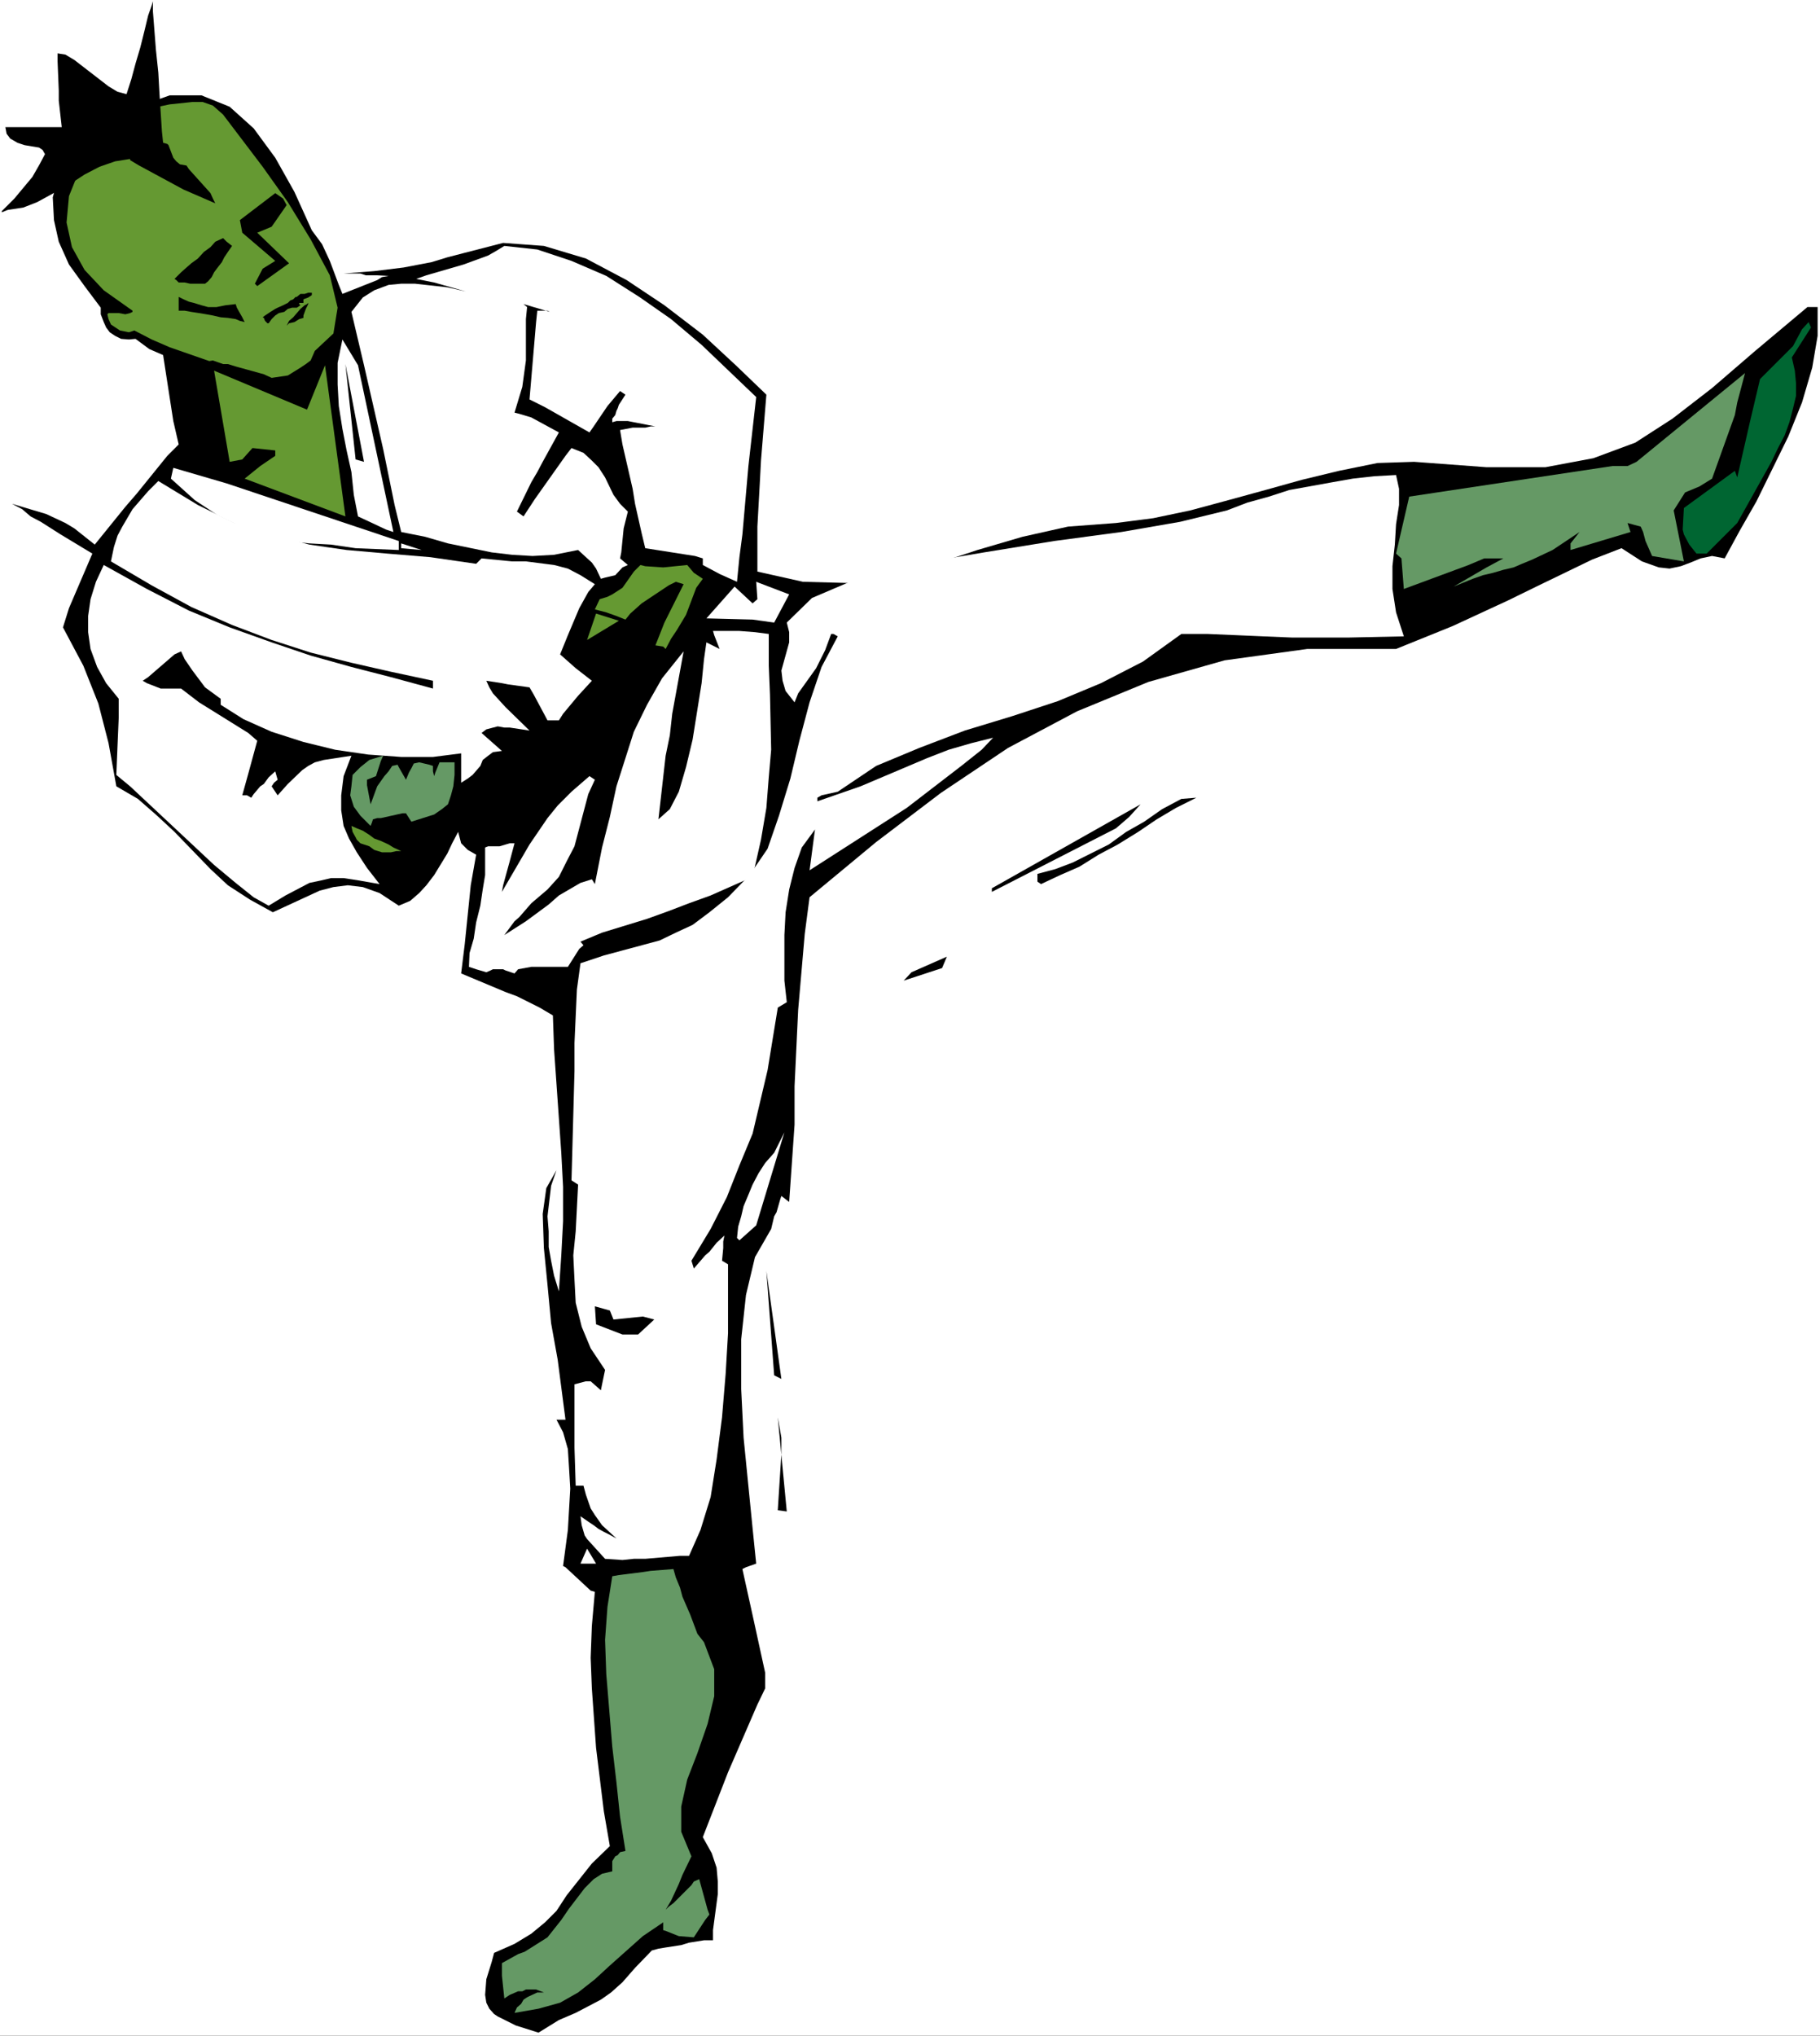
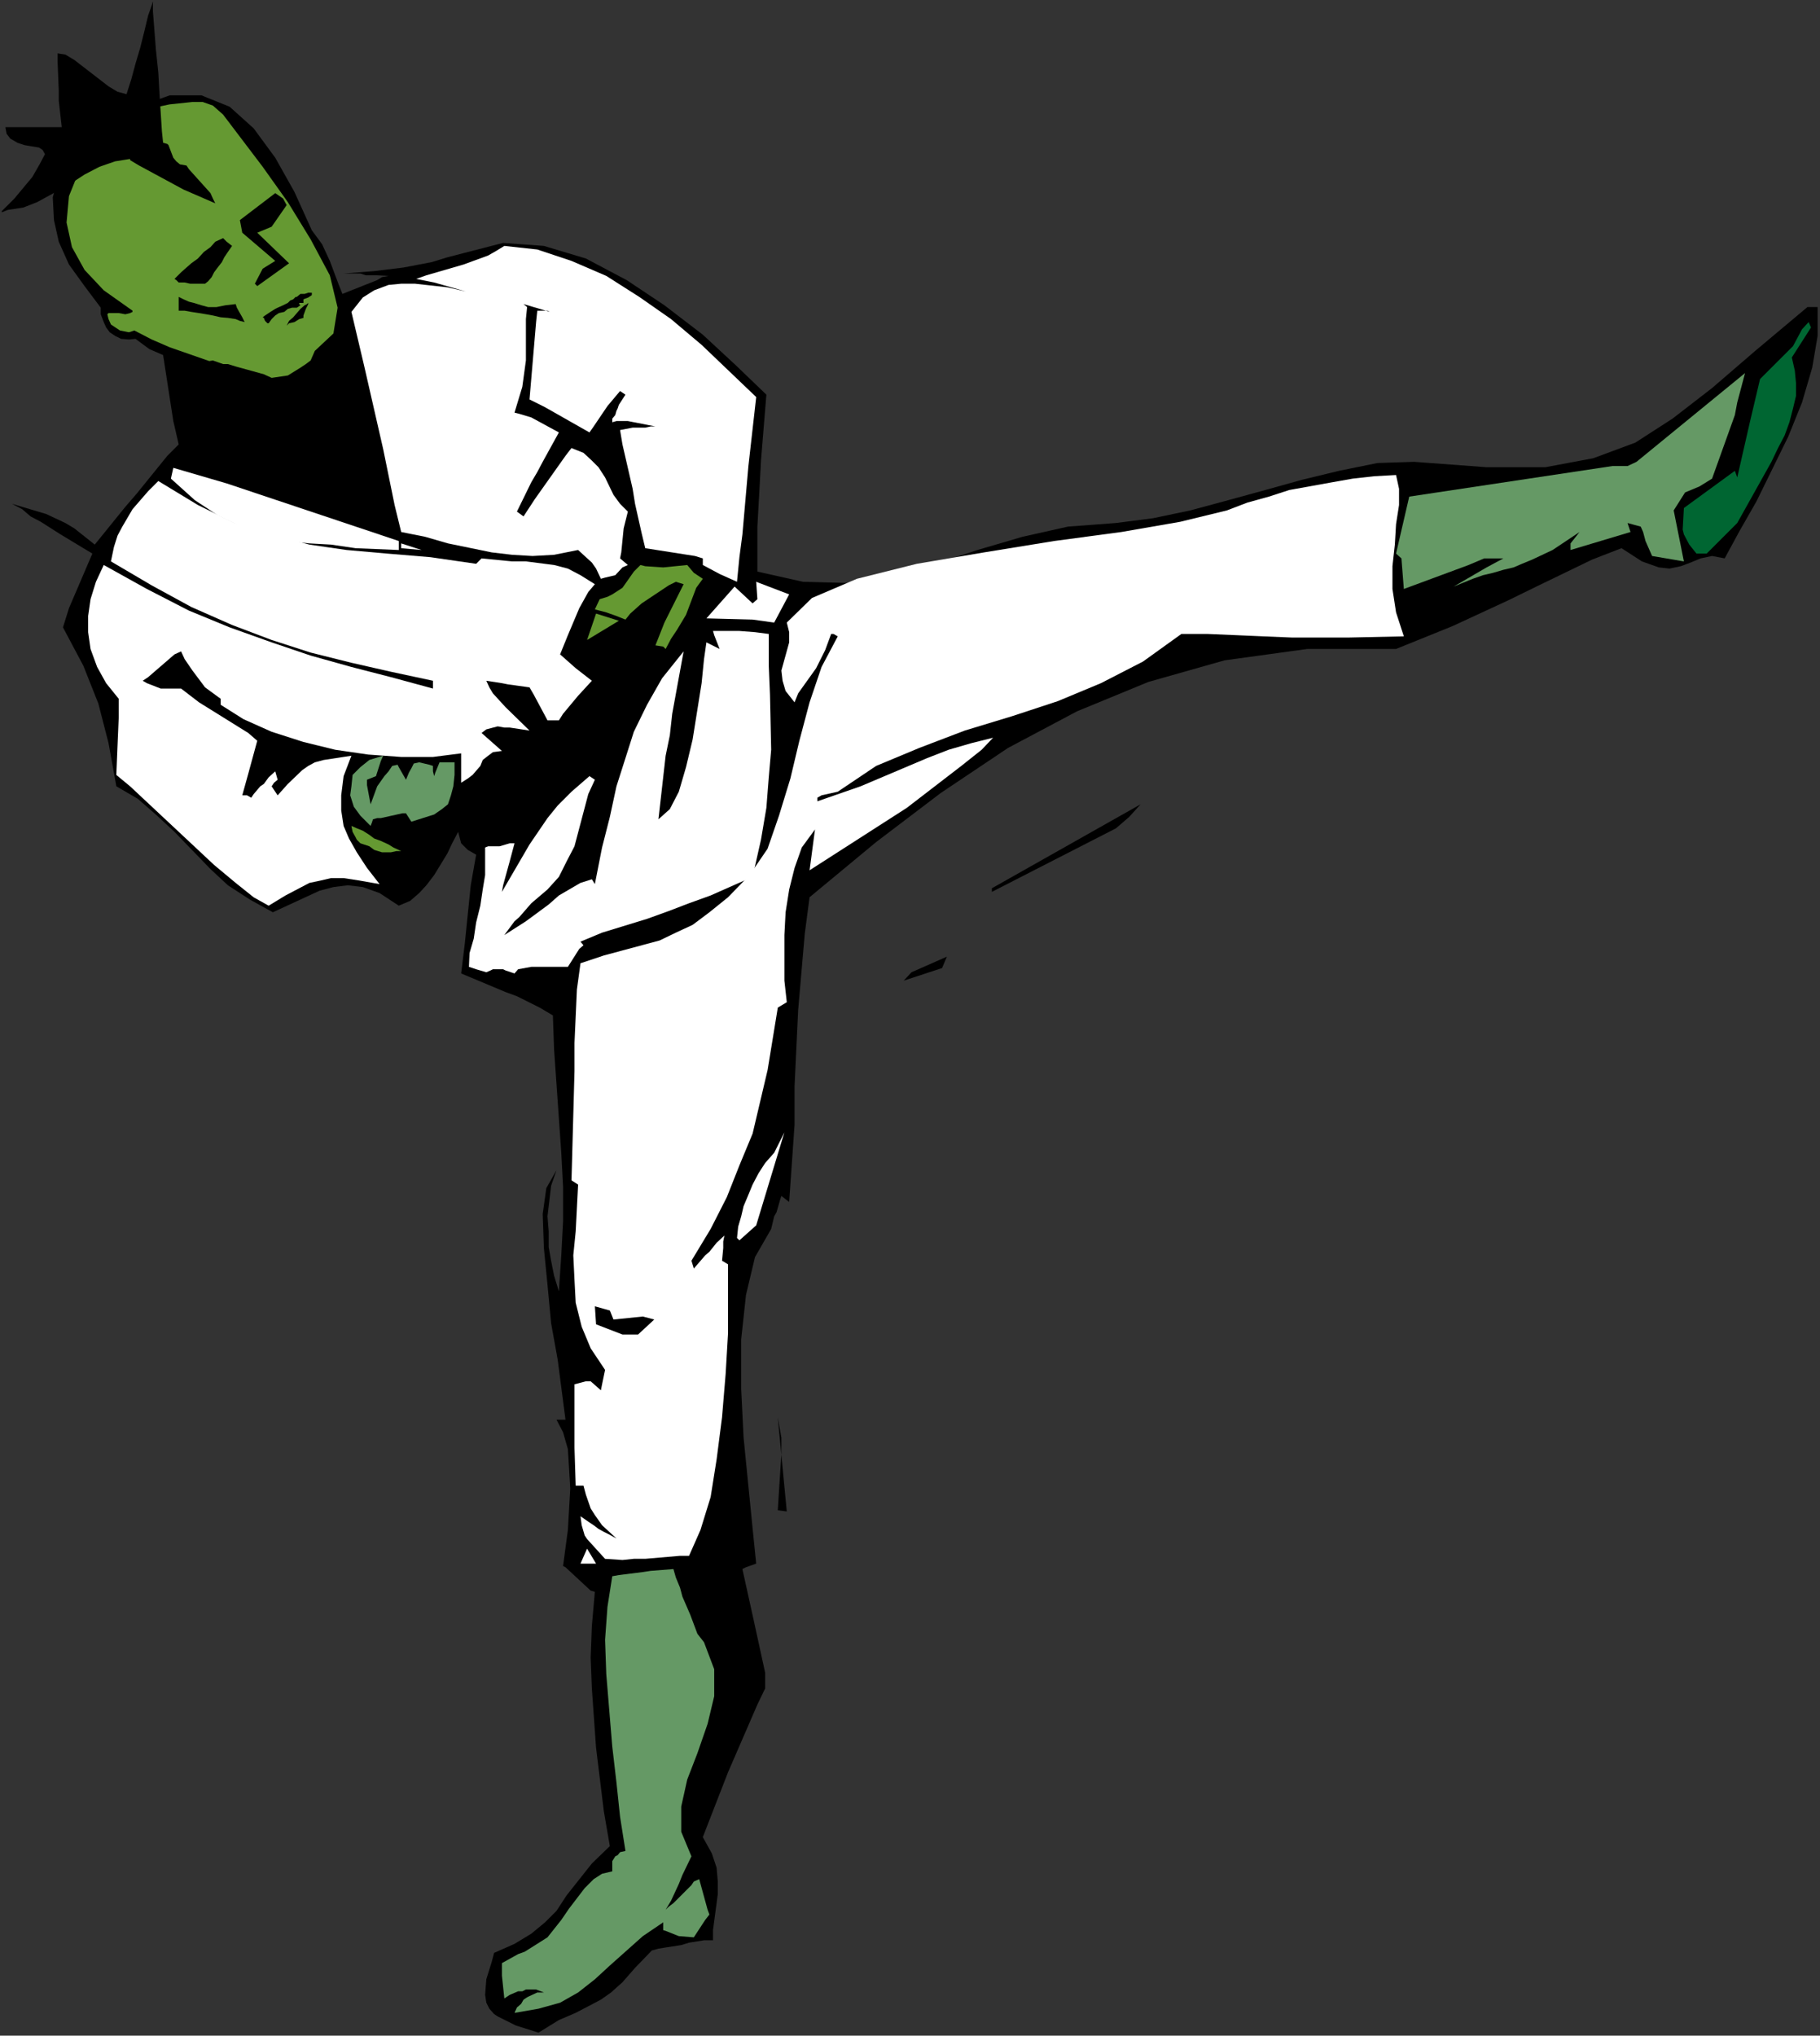
<svg xmlns="http://www.w3.org/2000/svg" xmlns:ns1="http://sodipodi.sourceforge.net/DTD/sodipodi-0.dtd" xmlns:ns2="http://www.inkscape.org/namespaces/inkscape" version="1.0" width="129.766mm" height="145.107mm" id="svg37" ns1:docname="Martial Arts 30.wmf">
  <rect width="100%" height="100%" fill="#333333" stroke="none" />
  <ns1:namedview id="namedview37" pagecolor="#ffffff" bordercolor="#000000" borderopacity="0.25" ns2:showpageshadow="2" ns2:pageopacity="0.0" ns2:pagecheckerboard="0" ns2:deskcolor="#d1d1d1" ns2:document-units="mm" />
  <defs id="defs1">
    <pattern id="WMFhbasepattern" patternUnits="userSpaceOnUse" width="6" height="6" x="0" y="0" />
  </defs>
-   <path style="fill:#ffffff;fill-opacity:1;fill-rule:evenodd;stroke:none" d="M 0,548.436 H 490.455 V 0 H 0 Z" id="path1" />
  <path style="fill:#000000;fill-opacity:1;fill-rule:evenodd;stroke:none" d="m 149.965,382.483 h 2.424 l -2.101,-16.159 -1.778,-9.857 -0.97,-10.342 -0.97,-9.857 -0.323,-9.211 0.97,-6.948 2.747,-4.848 -1.454,4.201 -0.97,8.241 0.323,4.04 v 4.201 l 0.646,3.717 0.808,4.04 1.293,4.201 0.646,-9.695 0.485,-9.211 v -9.211 l -0.485,-9.211 -1.939,-27.793 -0.323,-9.211 -3.555,-2.101 -6.141,-3.07 -3.07,-1.131 -11.958,-5.009 0.97,-7.918 1.616,-15.836 1.454,-8.241 -2.262,-1.293 -1.778,-1.777 -0.808,-3.07 -1.616,3.07 -1.293,2.747 -3.555,5.817 -2.101,2.747 -1.939,2.101 -2.424,2.101 -3.07,1.293 -5.171,-3.393 -4.525,-1.616 -4.04,-0.485 -3.878,0.485 -3.717,0.97 -12.605,5.817 -6.141,-3.393 -5.979,-3.878 -4.686,-4.363 -9.696,-10.019 -4.686,-4.363 -5.171,-4.525 -5.818,-3.393 -2.101,-11.634 -2.747,-10.665 -4.04,-10.18 -2.747,-5.171 -2.747,-5.171 1.616,-5.171 6.302,-14.705 -8.565,-5.171 -5.333,-3.393 -2.747,-1.454 -2.262,-1.939 -2.747,-1.454 9.211,2.747 5.171,2.424 2.424,1.454 5.494,4.363 2.747,-3.393 2.747,-3.393 2.747,-3.393 3.07,-3.555 2.747,-3.393 5.494,-6.787 3.07,-3.07 -1.454,-6.302 -2.747,-17.775 -3.717,-1.616 -3.717,-2.747 -1.778,0.162 -2.101,-0.162 -1.616,-0.808 -1.454,-0.97 -0.97,-1.293 -0.646,-1.454 -0.808,-2.101 v -1.777 l -4.363,-5.817 -4.202,-5.817 -2.747,-6.14 -1.293,-5.817 -0.323,-6.14 1.616,-5.817 3.07,-5.494 5.979,-4.525 10.827,-8.079 10.019,-3.555 h 8.565 l 7.595,3.07 6.464,5.817 5.818,7.918 5.171,9.211 4.686,10.342 2.747,3.717 2.101,4.525 2.424,6.464 0.97,2.424 9.373,-3.717 1.293,-0.808 1.778,-0.323 -3.07,-0.162 H 98.576 L 97.121,73.685 h -4.525 l 4.202,-0.323 4.04,-0.323 7.918,-0.97 7.595,-1.454 4.202,-1.293 4.363,-1.131 10.666,-2.747 10.989,0.808 11.312,3.393 10.989,5.817 10.181,6.787 10.342,7.918 8.888,8.241 8.242,7.918 -1.454,17.775 -0.323,6.14 -0.323,5.817 -0.323,5.817 v 12.119 l 12.282,2.747 12.12,0.323 11.635,-2.101 11.958,-3.07 11.312,-3.717 12.12,-3.555 12.282,-2.747 12.928,-0.97 10.019,-1.293 10.019,-2.101 10.181,-2.747 10.019,-2.747 9.858,-2.747 10.019,-2.424 10.342,-2.101 9.858,-0.323 19.554,1.454 h 15.837 l 12.928,-2.424 11.312,-4.201 10.019,-6.464 10.666,-8.241 11.635,-10.019 14.059,-11.796 h 2.747 v 7.756 l -1.454,8.564 -2.747,9.372 -3.717,9.211 -8.565,17.452 -4.525,7.918 -4.04,7.433 -3.394,-0.646 -3.07,0.646 -2.747,1.131 -2.586,0.97 -3.07,0.646 -2.909,-0.323 -4.525,-1.616 -5.494,-3.555 -7.918,3.07 -15.029,7.272 -7.595,3.717 -15.029,6.948 -15.19,6.14 H 352.288 l -22.301,3.07 -20.523,5.817 -19.23,7.918 -18.584,9.857 -18.099,12.119 -17.453,13.25 -17.938,14.866 -1.293,9.857 -1.778,20.522 -0.97,20.522 v 10.342 l -1.454,20.845 -2.101,-1.616 -0.323,0.97 -0.97,3.393 -0.646,1.131 -0.808,3.393 -4.363,7.595 -2.424,10.18 -1.293,11.958 v 13.412 l 0.646,13.089 2.424,24.4 0.97,9.534 -2.747,0.97 -0.97,0.485 3.07,13.897 1.939,8.887 1.131,5.171 v 4.201 l -2.101,4.363 -7.918,18.26 -6.787,17.452 2.424,4.363 1.293,3.878 0.323,3.717 v 3.393 l -1.293,9.695 v 2.747 h -2.424 l -4.04,0.646 -2.101,0.646 -2.101,0.323 -2.101,0.323 -1.939,0.323 -1.778,0.485 -4.525,4.686 -3.394,3.878 -3.07,2.747 -2.747,1.939 -6.787,3.555 -4.525,1.939 -5.494,3.393 -6.141,-1.939 -4.848,-2.424 -0.97,-0.646 -1.293,-1.454 -0.808,-1.616 -0.323,-2.101 0.323,-4.201 1.454,-4.686 0.646,-2.424 5.494,-2.424 4.525,-2.747 3.717,-3.07 3.07,-3.07 2.747,-4.201 6.787,-8.564 4.848,-4.686 -1.616,-9.372 -2.101,-17.129 -1.131,-15.997 -0.323,-8.241 0.323,-8.564 0.808,-9.211 -1.131,-0.323 -6.787,-6.302 -0.646,-0.323 1.293,-9.695 0.646,-11.15 -0.323,-5.494 -0.323,-5.171 -1.293,-4.525 z" id="path2" />
  <path style="fill:#659965;fill-opacity:1;fill-rule:evenodd;stroke:none" d="m 138.653,542.295 0.646,-1.454 1.131,-0.97 0.646,-1.131 0.97,-0.646 0.646,-0.323 2.101,-0.97 h 1.778 l -2.101,-0.808 h -1.293 -1.454 l -0.97,0.485 h -1.131 l -2.262,0.97 -1.454,0.97 -0.646,-6.14 v -3.393 l 4.363,-2.424 1.778,-0.646 4.363,-2.747 1.778,-1.131 3.717,-4.686 2.101,-3.07 4.202,-5.494 2.424,-2.424 2.262,-1.454 2.747,-0.646 v -1.293 -1.454 l 0.808,-1.293 0.646,-0.323 0.646,-0.808 1.454,-0.323 -1.454,-9.211 -0.97,-9.211 -1.131,-9.695 -1.616,-19.552 -0.323,-9.211 0.646,-8.887 1.293,-8.241 1.778,-0.323 6.464,-0.808 2.101,-0.323 6.141,-0.485 0.646,2.262 1.131,2.747 0.646,2.424 2.101,4.848 1.939,5.171 1.778,2.262 2.747,7.272 v 7.272 l -1.778,7.433 -2.747,7.918 -2.747,7.11 -1.616,7.272 v 6.787 l 2.747,6.625 -2.424,5.009 -0.97,2.424 -2.101,4.525 -1.454,2.424 0.808,-0.808 1.293,-0.97 4.848,-4.848 0.646,-0.97 1.454,-0.646 2.262,8.241 0.485,1.293 -1.131,1.454 -3.07,4.686 -4.04,-0.323 -3.232,-1.293 -0.97,-0.323 v -2.101 l -5.494,3.717 -8.888,7.918 -4.04,3.717 -4.525,3.555 -4.848,2.747 -5.818,1.616 z" id="path3" />
  <path style="fill:#ffffff;fill-opacity:1;fill-rule:evenodd;stroke:none" d="m 160.307,430.152 1.293,-6.948 z" id="path4" />
  <path style="fill:#ffffff;fill-opacity:1;fill-rule:evenodd;stroke:none" d="m 158.206,421.264 h -1.778 l 1.778,-4.04 2.424,4.04 z" id="path5" />
  <path style="fill:#ffffff;fill-opacity:1;fill-rule:evenodd;stroke:none" d="M 167.741,419.972 H 178.729 Z" id="path6" />
  <path style="fill:#ffffff;fill-opacity:1;fill-rule:evenodd;stroke:none" d="m 163.054,419.972 -4.848,-5.332 -0.646,-0.97 -0.808,-2.747 -0.323,-2.424 2.101,1.454 1.454,0.97 1.293,0.97 1.454,0.808 1.293,0.646 2.101,1.131 -3.878,-3.555 -1.939,-2.747 -1.131,-1.777 -1.293,-3.717 -0.646,-2.424 h -2.101 l -0.323,-10.18 v -10.342 -6.787 l 3.07,-0.808 h 1.293 l 2.747,2.424 0.323,-1.616 0.808,-3.878 -3.878,-5.817 -2.424,-5.817 -1.616,-6.464 -0.323,-6.14 -0.323,-6.625 0.646,-6.464 0.646,-12.604 -1.778,-1.131 0.808,-29.409 v -7.595 l 0.646,-14.381 0.97,-7.11 6.302,-2.101 15.029,-4.04 4.363,-2.101 4.525,-2.101 4.525,-3.393 5.01,-4.04 5.818,-5.979 4.848,-7.11 3.07,-8.887 3.07,-10.019 2.424,-10.18 2.747,-10.342 3.232,-9.534 4.363,-8.241 -1.131,-0.646 h -0.646 l -1.616,4.363 -2.424,4.848 -4.848,6.787 -0.97,2.424 -2.424,-3.07 -0.808,-2.747 -0.323,-2.747 2.101,-7.595 v -2.747 l -0.646,-2.585 6.787,-6.625 12.12,-5.171 16.16,-4.04 18.099,-3.07 18.907,-3.07 18.099,-2.424 15.837,-2.747 12.605,-3.07 5.494,-2.101 5.818,-1.616 5.494,-1.777 11.635,-2.101 5.494,-0.97 5.818,-0.646 5.818,-0.323 0.808,3.717 v 4.363 l -0.808,5.171 -0.323,5.494 -0.646,5.817 v 6.14 l 0.97,6.302 2.101,6.464 -15.029,0.323 h -15.029 l -7.757,-0.323 -7.434,-0.323 -7.595,-0.323 h -7.11 l -10.342,7.433 -11.312,5.817 -11.635,4.848 -12.282,4.04 -12.766,3.878 -12.282,4.686 -11.635,4.848 -10.342,6.948 -4.363,0.97 -1.131,0.646 v 0.97 l 11.635,-4.04 17.938,-7.595 5.818,-2.262 6.141,-1.777 5.818,-1.454 -3.07,3.232 -5.494,4.363 -14.706,11.311 -26.179,16.805 1.454,-10.988 -3.555,4.848 -1.939,5.494 -1.454,5.817 -0.97,6.14 -0.323,6.14 v 6.14 6.14 l 0.646,5.817 -2.424,1.454 -2.747,16.805 -4.04,17.129 -3.555,8.564 -3.394,8.564 -4.363,8.564 -5.171,8.564 0.646,2.101 3.07,-3.555 1.131,-0.97 1.939,-2.424 2.101,-1.939 -0.323,1.616 v 1.777 l -0.323,3.393 1.616,0.97 v 18.583 l -0.646,10.988 -0.97,11.634 -1.454,11.311 -1.616,10.18 -2.747,8.887 -3.07,6.948 h -2.424 l -9.373,0.808 h -3.07 l -3.07,0.323 z" id="path7" />
  <path style="fill:#000000;fill-opacity:1;fill-rule:evenodd;stroke:none" d="m 209.595,406.883 0.97,-15.189 v -4.363 l -0.97,-5.494 2.424,25.37 z" id="path8" />
-   <path style="fill:#000000;fill-opacity:1;fill-rule:evenodd;stroke:none" d="m 208.625,370.525 -2.101,-28.117 4.04,29.086 z" id="path9" />
  <path style="fill:#000000;fill-opacity:1;fill-rule:evenodd;stroke:none" d="m 167.741,359.537 -7.11,-2.747 -0.323,-4.848 4.04,1.131 0.97,2.424 7.918,-0.808 3.07,0.808 -4.363,4.04 z" id="path10" />
  <path style="fill:#ffffff;fill-opacity:1;fill-rule:evenodd;stroke:none" d="m 199.253,334.168 -0.646,-0.646 0.323,-3.07 0.808,-2.747 0.646,-2.747 1.293,-3.07 1.131,-2.747 1.616,-3.07 1.778,-2.747 2.424,-2.747 2.747,-5.494 -7.595,25.046 z" id="path11" />
  <path style="fill:#000000;fill-opacity:1;fill-rule:evenodd;stroke:none" d="m 243.531,264.199 2.101,-2.262 9.534,-4.201 -1.293,3.07 z" id="path12" />
  <path style="fill:#ffffff;fill-opacity:1;fill-rule:evenodd;stroke:none" d="m 131.057,261.937 -2.747,-0.808 -0.97,-0.323 -0.97,-0.323 0.162,-3.717 1.131,-3.878 0.646,-4.363 1.131,-4.525 0.646,-4.363 0.646,-3.878 v -4.04 -3.393 l 0.808,-0.323 h 0.97 0.97 1.131 l 2.747,-0.808 h 1.293 l -1.293,4.848 -1.778,6.464 -0.323,1.777 7.434,-12.766 4.848,-7.11 2.747,-3.393 3.717,-3.717 4.848,-4.201 1.454,0.97 -1.778,3.878 -3.717,14.058 -2.101,4.04 -2.101,4.201 -3.07,3.393 -4.363,3.717 -3.232,3.717 -1.293,1.131 -2.747,3.717 5.818,-3.717 6.141,-4.525 2.747,-2.424 5.818,-3.393 3.07,-0.97 0.808,1.293 1.939,-9.857 2.101,-8.241 1.778,-8.241 2.424,-7.595 2.262,-7.11 3.555,-7.272 4.04,-7.11 5.818,-7.272 -3.07,16.805 -0.646,5.817 -1.131,5.494 -1.939,17.129 3.07,-2.747 2.424,-4.686 1.939,-6.625 1.778,-7.433 2.424,-15.189 0.646,-6.464 0.646,-4.525 3.555,1.777 -1.454,-3.717 -0.323,-1.131 h 5.494 1.616 l 4.202,0.323 3.717,0.485 v 8.564 l 0.323,7.756 0.323,14.866 -0.646,7.433 -0.646,8.241 -1.454,8.564 -2.262,10.019 -11.312,5.009 -5.818,2.101 -5.494,2.101 -5.818,2.101 -12.12,3.717 -5.818,2.424 0.808,0.97 -1.131,0.97 -3.07,4.848 h -1.778 -8.08 l -3.555,0.646 -0.97,1.131 -2.424,-0.808 -0.646,-0.323 h -2.747 l -0.646,0.323 z" id="path13" />
  <path style="fill:#ffffff;fill-opacity:1;fill-rule:evenodd;stroke:none" d="m 27.957,152.218 11.635,6.464 11.312,5.817 10.989,4.525 11.312,4.04 10.504,3.555 10.989,3.07 10.666,2.747 11.312,3.07 v -2.101 l -11.312,-2.424 -10.666,-2.424 -10.989,-2.747 -10.504,-3.393 -10.666,-4.04 -10.989,-4.848 -10.666,-5.817 -10.989,-6.464 0.808,-3.878 0.97,-3.07 1.293,-2.424 2.747,-4.686 4.202,-4.848 2.747,-2.747 10.666,6.464 9.858,4.848 10.019,3.07 10.181,2.747 10.019,1.454 10.989,0.97 11.635,0.97 12.282,1.777 1.454,-1.454 8.242,0.808 h 3.717 l 7.595,0.97 3.717,0.97 3.394,1.777 3.878,2.424 -1.778,2.101 -2.424,4.363 -3.07,7.272 -2.101,5.171 4.202,3.717 4.363,3.393 -3.717,4.04 -4.04,4.848 -1.131,1.777 h -3.07 l -3.717,-6.948 -1.131,-1.939 -5.818,-0.808 -1.616,-0.323 -4.202,-0.646 0.808,1.777 0.97,1.616 3.394,3.717 6.464,6.302 -5.333,-0.808 h -1.454 l -1.778,-0.323 -3.07,0.808 -1.293,0.97 5.494,4.848 -2.424,0.323 -1.293,0.97 -1.454,1.131 -0.646,1.616 -2.101,2.424 -1.293,0.97 -1.778,1.131 v -7.918 l -7.595,0.97 h -8.565 l -8.888,-0.646 -8.888,-1.293 -8.565,-2.101 -8.565,-2.747 -7.595,-3.393 -6.141,-3.878 v -1.616 l -4.202,-3.07 -3.394,-4.525 -2.101,-3.07 -0.97,-2.101 -1.778,0.808 -7.11,6.14 -1.454,0.97 1.131,0.646 3.717,1.454 h 3.717 1.778 l 4.848,3.717 13.251,8.241 2.424,2.101 -1.939,7.11 -0.485,1.777 -1.616,5.817 h 1.293 l 1.131,0.646 0.646,-0.97 1.778,-2.101 0.97,-0.646 1.293,-1.777 1.778,-1.616 0.646,2.262 -0.97,0.808 -0.646,0.97 1.616,2.424 2.747,-3.07 3.878,-3.717 1.616,-1.131 1.778,-0.97 2.424,-0.646 7.434,-1.131 -2.101,5.494 -0.646,5.171 v 4.04 l 0.646,4.201 1.454,3.393 2.101,3.717 2.747,4.201 3.394,4.363 -5.494,-0.97 -4.202,-0.646 h -3.394 l -2.747,0.646 -3.07,0.646 -6.464,3.393 -4.525,2.747 -4.04,-2.262 -4.848,-3.878 -5.818,-4.848 -22.624,-21.168 -3.717,-3.07 0.323,-7.918 0.323,-7.595 v -2.747 -2.262 l -3.394,-4.201 -2.424,-4.363 -1.778,-4.848 -0.646,-4.525 v -4.363 l 0.646,-4.525 1.454,-4.686 z" id="path14" />
  <path style="fill:#000000;fill-opacity:1;fill-rule:evenodd;stroke:none" d="m 267.286,240.284 v -0.97 l 40.077,-22.623 -3.07,3.393 -3.555,3.07 z" id="path15" />
-   <path style="fill:#000000;fill-opacity:1;fill-rule:evenodd;stroke:none" d="m 279.568,237.537 v -2.101 l 4.848,-1.293 4.686,-1.777 4.848,-2.424 4.848,-2.424 4.686,-3.393 4.848,-2.747 4.848,-3.393 5.171,-2.747 4.04,-0.323 -5.494,2.747 -5.171,3.07 -5.01,3.393 -5.494,3.393 -5.171,2.747 -5.171,3.232 -5.171,2.262 -5.171,2.424 z" id="path16" />
  <path style="fill:#659932;fill-opacity:1;fill-rule:evenodd;stroke:none" d="m 102.939,229.619 -2.101,-0.646 -1.293,-0.97 -1.454,-0.485 -0.97,-0.323 -0.97,-0.97 -0.323,-0.646 -0.808,-1.454 -0.323,-1.616 1.454,0.646 1.616,0.646 1.778,1.131 1.293,0.97 1.778,0.646 2.101,0.97 1.293,0.808 2.101,0.97 h -1.293 l -1.454,0.323 h -1.293 z" id="path17" />
  <path style="fill:#000000;fill-opacity:1;fill-rule:evenodd;stroke:none" d="m 126.371,226.226 -1.454,-3.07 0.646,-9.857 21.008,-13.735 h 2.424 l 0.97,-2.747 10.342,-10.665 8.242,3.717 -5.494,11.311 -3.878,4.525 -4.04,4.363 -4.525,3.878 -4.363,3.393 -4.848,2.747 -4.848,2.424 -4.686,1.939 -4.525,1.777 z" id="path18" />
  <path style="fill:#659965;fill-opacity:1;fill-rule:evenodd;stroke:none" d="m 99.869,222.509 -2.747,-2.747 -1.778,-2.424 -0.97,-3.07 0.323,-2.424 0.323,-3.07 2.101,-2.101 2.424,-1.939 3.717,-1.131 -0.646,1.454 -1.293,4.04 -2.424,0.97 v 1.454 l 0.97,5.171 1.778,-4.848 1.939,-2.747 1.131,-1.293 0.97,-1.454 1.454,-0.323 0.323,0.646 1.939,3.393 0.808,-1.939 0.646,-1.131 0.646,-1.293 1.454,-0.323 2.747,0.646 0.97,0.323 v 1.454 l 0.323,1.293 0.323,-0.97 1.131,-2.747 h 4.04 v 3.393 l -0.323,3.07 -0.646,2.424 -0.808,2.424 -1.616,1.293 -2.101,1.454 -6.141,1.939 -1.454,-2.262 h -0.97 l -5.818,1.293 h -0.97 l -1.131,0.323 -0.323,0.97 z" id="path19" />
  <path style="fill:#659932;fill-opacity:1;fill-rule:evenodd;stroke:none" d="m 176.629,173.871 2.424,-6.14 5.171,-10.342 -2.101,-0.646 -1.939,0.97 -7.272,4.848 -3.07,2.747 -1.293,1.616 -2.424,-0.97 -2.747,-0.97 -3.07,-0.808 1.293,-2.747 2.101,-0.646 1.293,-0.646 2.747,-1.777 3.07,-4.363 1.778,-1.777 1.293,0.323 4.848,0.323 6.464,-0.646 1.778,2.101 0.97,0.646 1.454,0.97 -1.778,2.424 -2.747,7.272 -2.424,4.04 -1.616,2.424 -1.454,2.747 -0.646,-0.646 z" id="path20" />
  <path style="fill:#659932;fill-opacity:1;fill-rule:evenodd;stroke:none" d="m 158.206,172.416 2.424,-7.11 6.141,1.939 z" id="path21" />
  <path style="fill:#ffffff;fill-opacity:1;fill-rule:evenodd;stroke:none" d="m 190.365,166.599 7.595,-8.564 4.848,4.525 1.293,-1.131 -0.323,-4.686 8.888,3.393 -4.04,7.595 -5.818,-0.808 z" id="path22" />
  <path style="fill:#659965;fill-opacity:1;fill-rule:evenodd;stroke:none" d="m 378.305,158.681 -0.646,-8.241 -1.454,-1.293 3.555,-15.351 54.782,-8.241 h 4.04 l 2.424,-1.131 29.25,-23.915 -2.101,7.918 -0.646,3.393 -6.141,17.129 -3.394,2.101 -3.878,1.616 -3.07,4.848 2.747,13.735 -8.565,-1.454 -1.778,-4.04 -0.646,-2.424 -0.646,-1.454 -3.555,-0.97 0.808,2.424 -16.16,4.848 v -1.777 l 2.424,-3.07 -7.272,4.848 -2.747,1.293 -2.747,1.293 -2.747,1.131 -2.262,0.97 -2.747,0.646 -2.747,0.808 -2.747,0.646 -2.747,0.97 -5.171,2.101 8.888,-5.171 4.525,-2.424 h -5.171 l -4.202,1.777 z" id="path23" />
  <path style="fill:#ffffff;fill-opacity:1;fill-rule:evenodd;stroke:none" d="m 198.606,156.742 -4.686,-2.101 -4.525,-2.424 v -1.777 l -2.101,-0.646 -13.413,-2.101 -0.97,-4.04 -1.778,-7.918 -0.646,-4.04 -2.747,-11.958 -0.646,-3.878 3.394,-0.646 h 3.394 l 1.454,-0.323 h 1.293 l -7.434,-1.454 h -3.07 l -1.131,0.323 v -0.97 l 0.808,-0.97 0.323,-1.131 0.323,-0.646 0.323,-0.97 1.778,-2.747 -1.454,-0.97 -3.394,4.04 -3.717,5.494 -1.131,1.616 -11.958,-6.787 -4.202,-2.101 1.778,-20.845 0.323,-3.07 h 2.747 l 0.646,0.323 -7.11,-2.101 0.97,0.808 -0.323,3.232 v 11.15 l -0.97,7.11 -2.101,6.948 1.293,0.323 3.232,0.97 7.434,4.04 -4.363,7.918 -1.454,2.747 -1.616,2.747 -3.878,7.918 1.778,1.293 3.07,-4.686 8.242,-11.634 1.616,-2.101 3.232,1.293 2.262,2.101 1.778,1.777 1.778,2.747 2.262,4.686 1.778,2.424 2.101,2.101 -1.131,4.525 -0.646,6.464 -0.323,1.616 2.101,1.777 -1.454,0.646 -1.939,2.101 -2.747,0.646 -1.131,0.323 -1.293,-2.747 -1.131,-1.616 -3.717,-3.393 -6.464,1.293 -5.818,0.323 -5.494,-0.323 -5.494,-0.646 -11.797,-2.424 -6.141,-1.777 -6.464,-1.293 -1.778,-7.272 -3.07,-15.028 -5.171,-22.623 -3.394,-14.381 3.07,-3.878 3.07,-1.939 3.878,-1.454 3.394,-0.323 h 3.717 l 8.726,0.97 5.01,1.131 -8.565,-2.424 -4.848,-0.97 2.747,-0.97 10.019,-2.909 6.626,-2.424 2.262,-1.293 2.101,-1.293 8.888,0.97 9.211,3.07 9.373,4.04 8.888,5.656 8.565,5.979 8.242,6.948 14.706,14.058 -2.101,18.583 -1.616,18.421 -0.808,6.14 z" id="path24" />
  <path style="fill:#006632;fill-opacity:1;fill-rule:evenodd;stroke:none" d="m 457.166,149.147 -1.939,-2.424 -1.454,-2.747 -0.323,-1.293 0.323,-5.817 13.736,-10.019 0.646,1.777 3.394,-14.866 2.747,-11.634 8.888,-8.887 2.424,-4.525 1.778,-1.939 0.646,1.454 -5.171,8.079 0.808,3.555 0.323,3.393 v 3.393 l -0.808,3.393 -0.97,3.717 -1.293,3.555 -1.778,3.393 -1.778,3.717 -9.211,16.482 -8.242,8.241 z" id="path25" />
  <path style="fill:#ffffff;fill-opacity:1;fill-rule:evenodd;stroke:none" d="m 95.829,147.693 -6.626,-0.97 -5.818,-0.323 -6.141,-0.646 -6.141,-1.454 -6.141,-2.424 -6.302,-3.07 -6.141,-4.04 -6.464,-5.817 0.646,-2.909 14.382,4.201 46.379,15.513 v 2.424 z" id="path26" />
  <path style="fill:#ffffff;fill-opacity:1;fill-rule:evenodd;stroke:none" d="m 108.11,147.693 v -1.293 l 5.494,1.777 z" id="path27" />
-   <path style="fill:#ffffff;fill-opacity:1;fill-rule:evenodd;stroke:none" d="m 104.07,142.684 -7.595,-3.555 -1.131,-5.817 -0.646,-6.14 -1.293,-5.817 -1.131,-5.817 -0.97,-6.14 -0.323,-5.817 v -5.817 l 1.293,-6.302 4.202,6.948 9.534,44.922 z" id="path28" />
-   <path style="fill:#659932;fill-opacity:1;fill-rule:evenodd;stroke:none" d="m 93.081,139.129 -27.149,-10.18 4.202,-3.393 4.04,-2.747 v -1.454 l -6.141,-0.646 -2.747,3.07 -3.394,0.646 -4.202,-24.562 25.048,10.503 4.848,-11.958 z" id="path29" />
  <path style="fill:#000000;fill-opacity:1;fill-rule:evenodd;stroke:none" d="M 95.829,123.778 93.081,98.085 98.091,124.424 Z" id="path30" />
  <path style="fill:#659932;fill-opacity:1;fill-rule:evenodd;stroke:none" d="m 73.205,101.802 -2.101,-0.97 -7.595,-2.101 -2.101,-0.646 h -1.293 l -2.747,-0.97 -0.97,0.162 -10.666,-3.717 -4.848,-2.101 -4.686,-2.424 -1.454,0.485 -2.424,-0.485 -2.424,-1.616 -0.646,-1.454 -0.323,-1.293 0.323,-0.323 h 2.747 l 1.778,0.323 1.293,-0.323 0.646,-0.323 v -0.323 l -7.757,-5.494 -5.171,-5.494 -3.394,-6.14 -1.454,-6.625 0.646,-7.11 3.07,-7.595 5.818,-7.595 8.726,-7.433 6.464,-1.454 3.07,-0.646 6.141,-0.646 h 2.747 l 2.747,0.97 2.747,2.424 10.666,14.058 6.787,9.534 6.141,10.019 5.171,9.695 2.101,8.726 -1.131,6.948 -5.01,4.686 -1.131,2.585 -1.293,0.97 -1.454,0.97 -3.394,2.101 z" id="path31" />
  <path style="fill:#000000;fill-opacity:1;fill-rule:evenodd;stroke:none" d="m 63.509,85.966 -2.101,-0.323 -1.939,-0.162 -2.101,-0.485 -1.778,-0.323 -1.939,-0.323 -2.101,-0.323 -1.778,-0.323 H 48.157 V 82.734 81.603 80.633 79.987 l 1.293,0.646 1.454,0.646 1.293,0.323 2.101,0.646 1.778,0.485 h 2.262 l 2.424,-0.485 2.747,-0.323 0.323,0.97 0.808,1.454 0.646,1.131 0.646,1.293 -1.293,-0.323 z" id="path32" />
  <path style="fill:#000000;fill-opacity:1;fill-rule:evenodd;stroke:none" d="m 70.781,85.481 0.646,-0.485 1.454,-0.97 1.293,-0.808 0.646,-0.323 1.454,-0.646 1.293,-0.646 0.646,-0.646 0.808,-0.323 0.646,-0.646 h 0.323 l 0.97,-0.808 h 1.131 l 0.97,-0.323 h 0.97 v 0.646 l -0.97,0.646 -1.293,0.485 v 0.97 h -1.131 v 0.323 h -0.323 0.323 l 0.323,0.323 -0.97,0.646 h -0.646 -0.646 l -1.131,0.323 -0.97,0.808 -1.454,0.323 -0.97,0.646 -0.97,0.97 -0.808,1.131 h -0.323 l -0.646,-0.646 -0.323,-0.808 z" id="path33" />
  <path style="fill:#000000;fill-opacity:1;fill-rule:evenodd;stroke:none" d="m 81.77,85.643 -1.131,0.323 -1.293,0.808 -1.454,0.323 -0.646,0.646 0.323,-0.646 0.323,-0.646 1.131,-0.97 0.97,-1.131 0.97,-1.131 1.131,-0.97 0.646,-0.323 0.323,-0.323 v 0.323 l -0.646,1.293 -0.646,1.777 z" id="path34" />
  <path style="fill:#000000;fill-opacity:1;fill-rule:evenodd;stroke:none" d="m 69.326,77.078 -0.646,-0.646 2.101,-4.04 3.394,-2.101 -8.888,-7.595 -0.646,-3.393 9.534,-7.272 2.101,1.454 0.97,1.777 -4.04,5.817 -3.878,1.616 8.565,8.241 z" id="path35" />
  <path style="fill:#000000;fill-opacity:1;fill-rule:evenodd;stroke:none" d="m 48.157,76.109 -0.646,-0.646 -0.485,-0.323 1.778,-1.777 1.454,-1.293 1.293,-1.131 1.778,-1.293 1.616,-1.777 1.778,-1.293 1.293,-1.454 2.101,-0.97 0.97,0.97 1.454,1.131 -1.131,1.616 -0.97,1.454 -0.646,1.293 -1.131,1.454 -0.97,1.293 -0.646,1.293 -0.97,1.131 -0.808,0.646 H 54.298 53.328 52.197 51.227 l -1.454,-0.323 z" id="path36" />
  <path style="fill:#000000;fill-opacity:1;fill-rule:evenodd;stroke:none" d="m 35.067,42.821 -4.04,0.646 -4.202,1.454 -4.04,2.101 -4.202,2.747 -8.565,4.686 -3.717,1.454 -4.202,0.646 -1.616,0.646 v -0.323 L 1.778,55.587 3.878,53.486 8.726,47.669 10.666,44.276 12.12,41.529 11.474,40.397 10.504,39.751 6.626,39.105 4.686,38.458 2.747,37.327 1.778,36.035 1.454,34.257 H 16.645 L 15.837,27.147 v -2.747 l -0.323,-7.918 v -2.101 l 2.101,0.323 2.424,1.454 9.211,7.11 2.424,1.454 2.424,0.646 1.293,-4.04 1.131,-4.201 1.293,-4.363 1.131,-4.525 0.97,-4.04 0.97,-2.747 0.323,-1.131 V 3.07 l 0.808,10.342 0.646,6.14 0.323,5.817 0.646,10.019 0.323,3.07 1.131,0.323 0.323,0.323 1.293,3.393 0.808,0.97 0.97,0.808 1.778,0.323 0.646,0.97 5.818,6.464 0.646,1.454 0.646,1.293 -8.565,-3.717 -11.958,-6.464 -2.424,-1.454 z" id="path37" />
</svg>